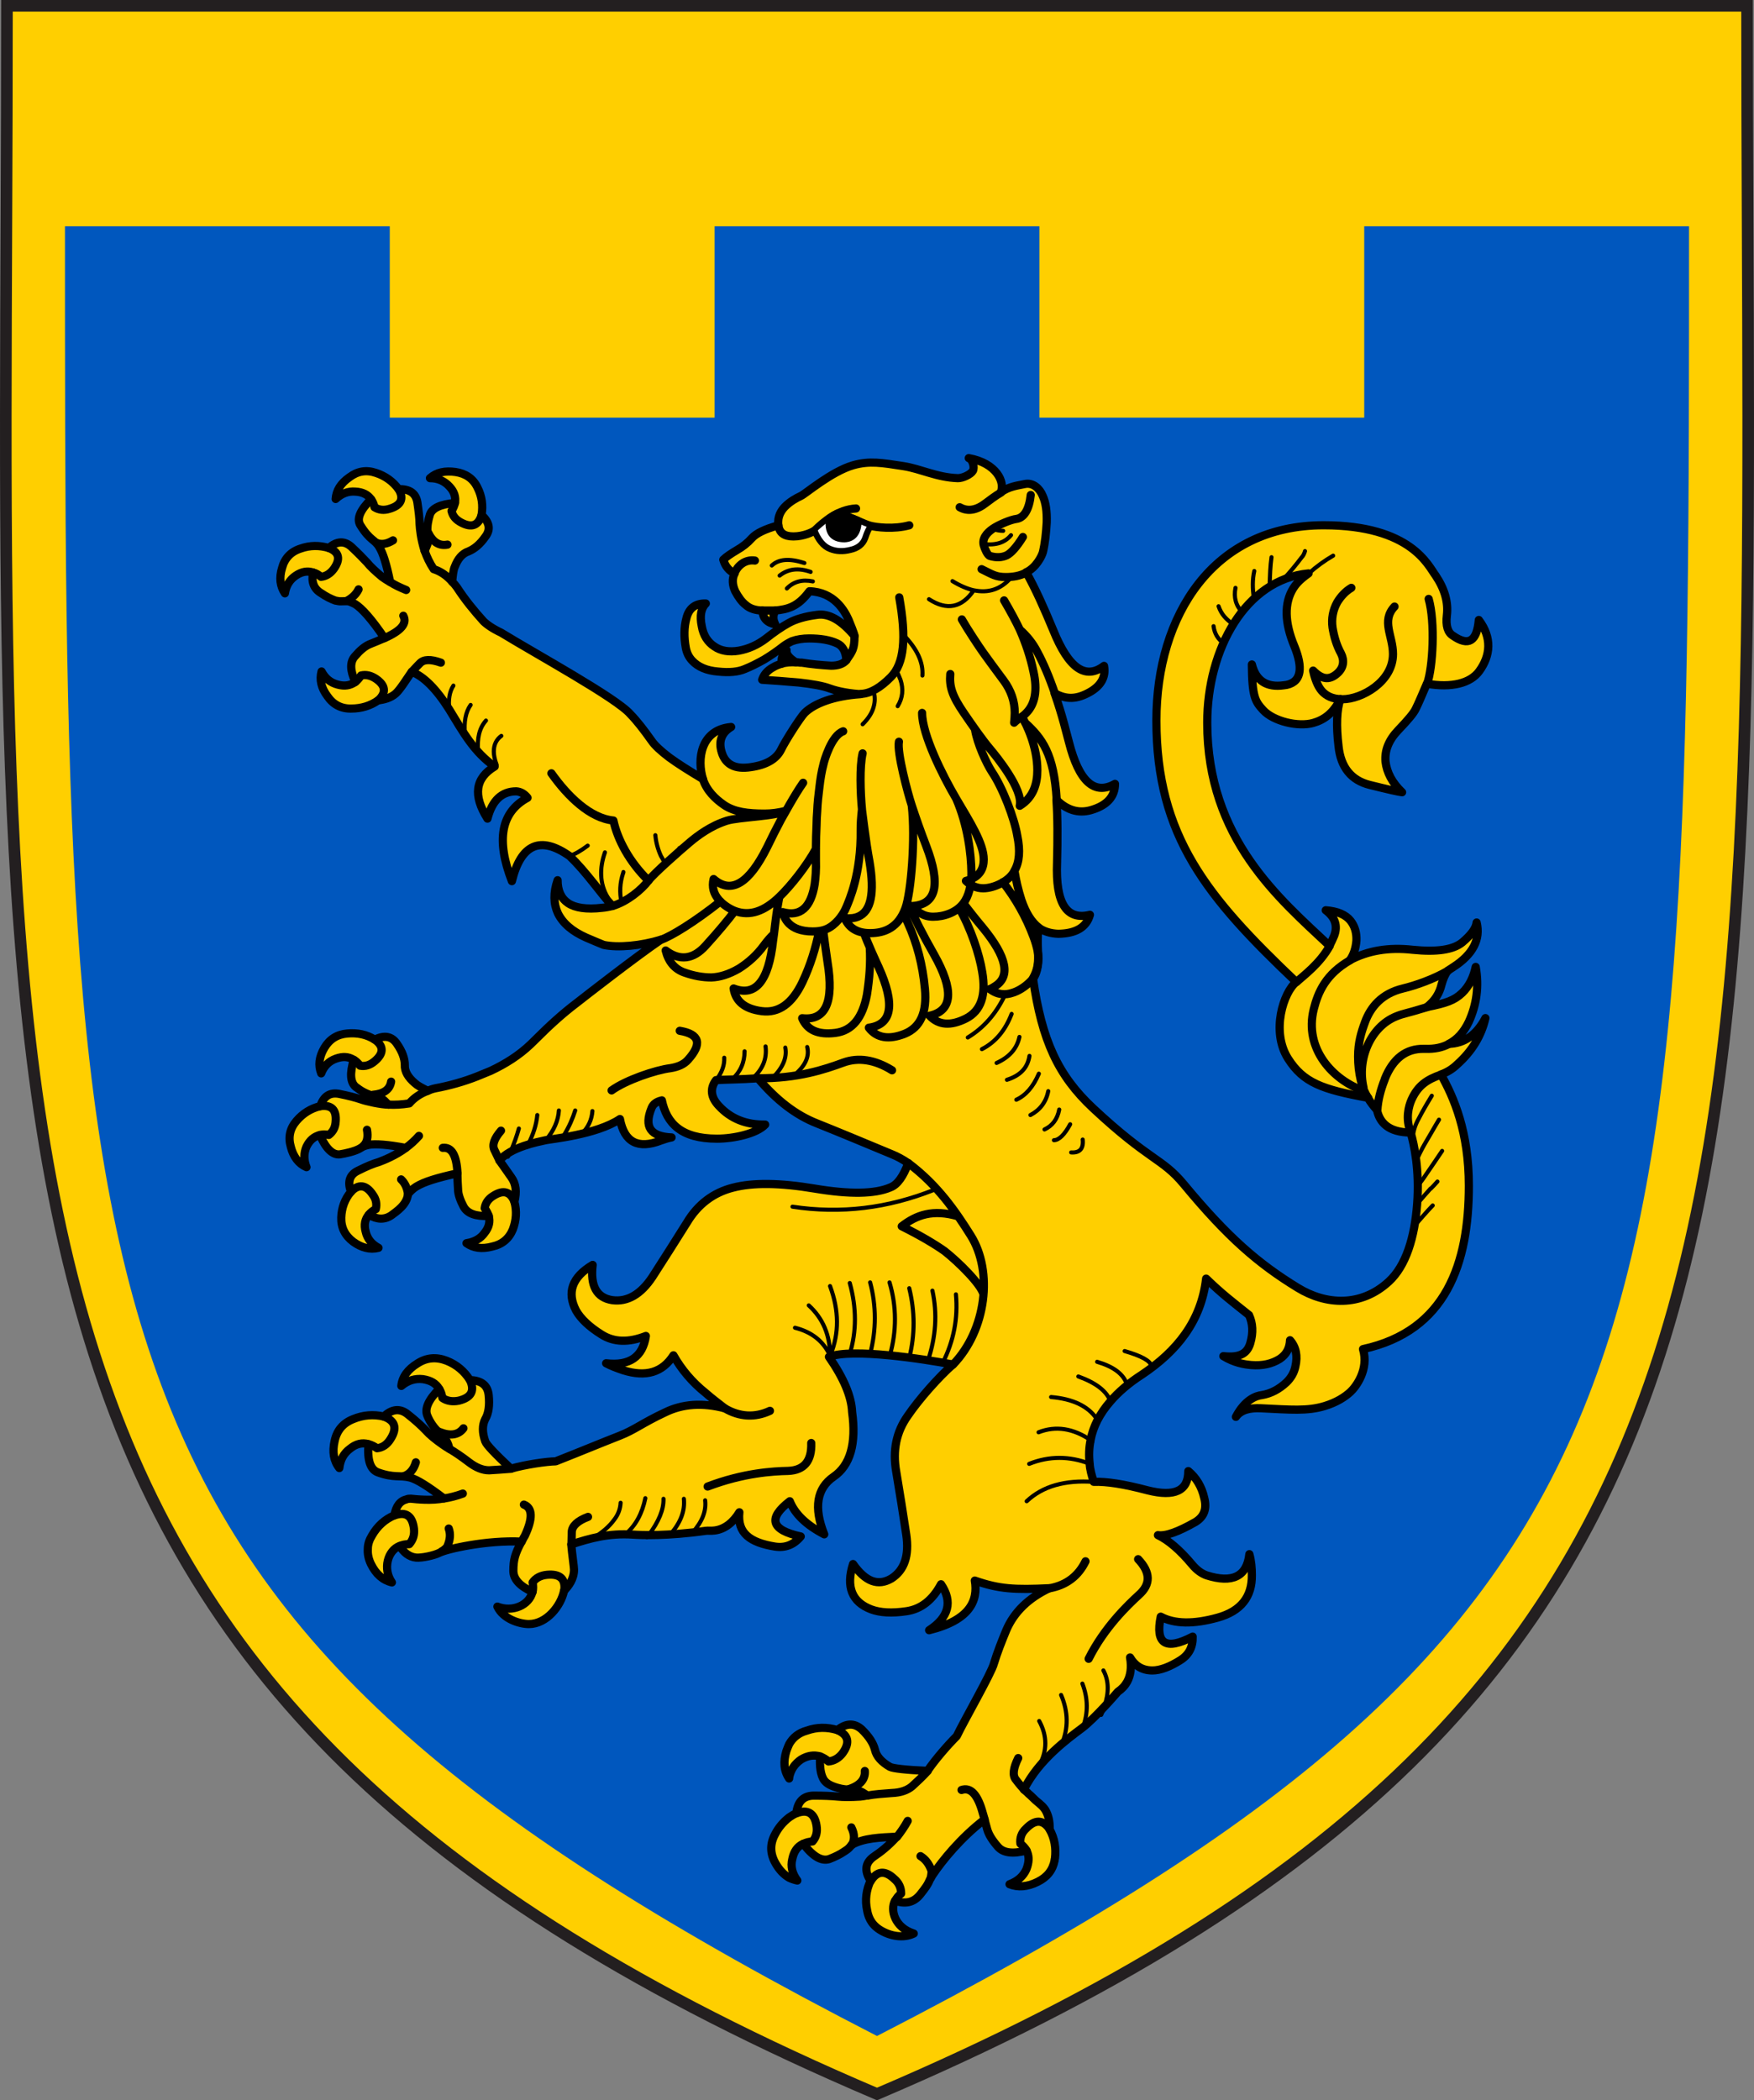
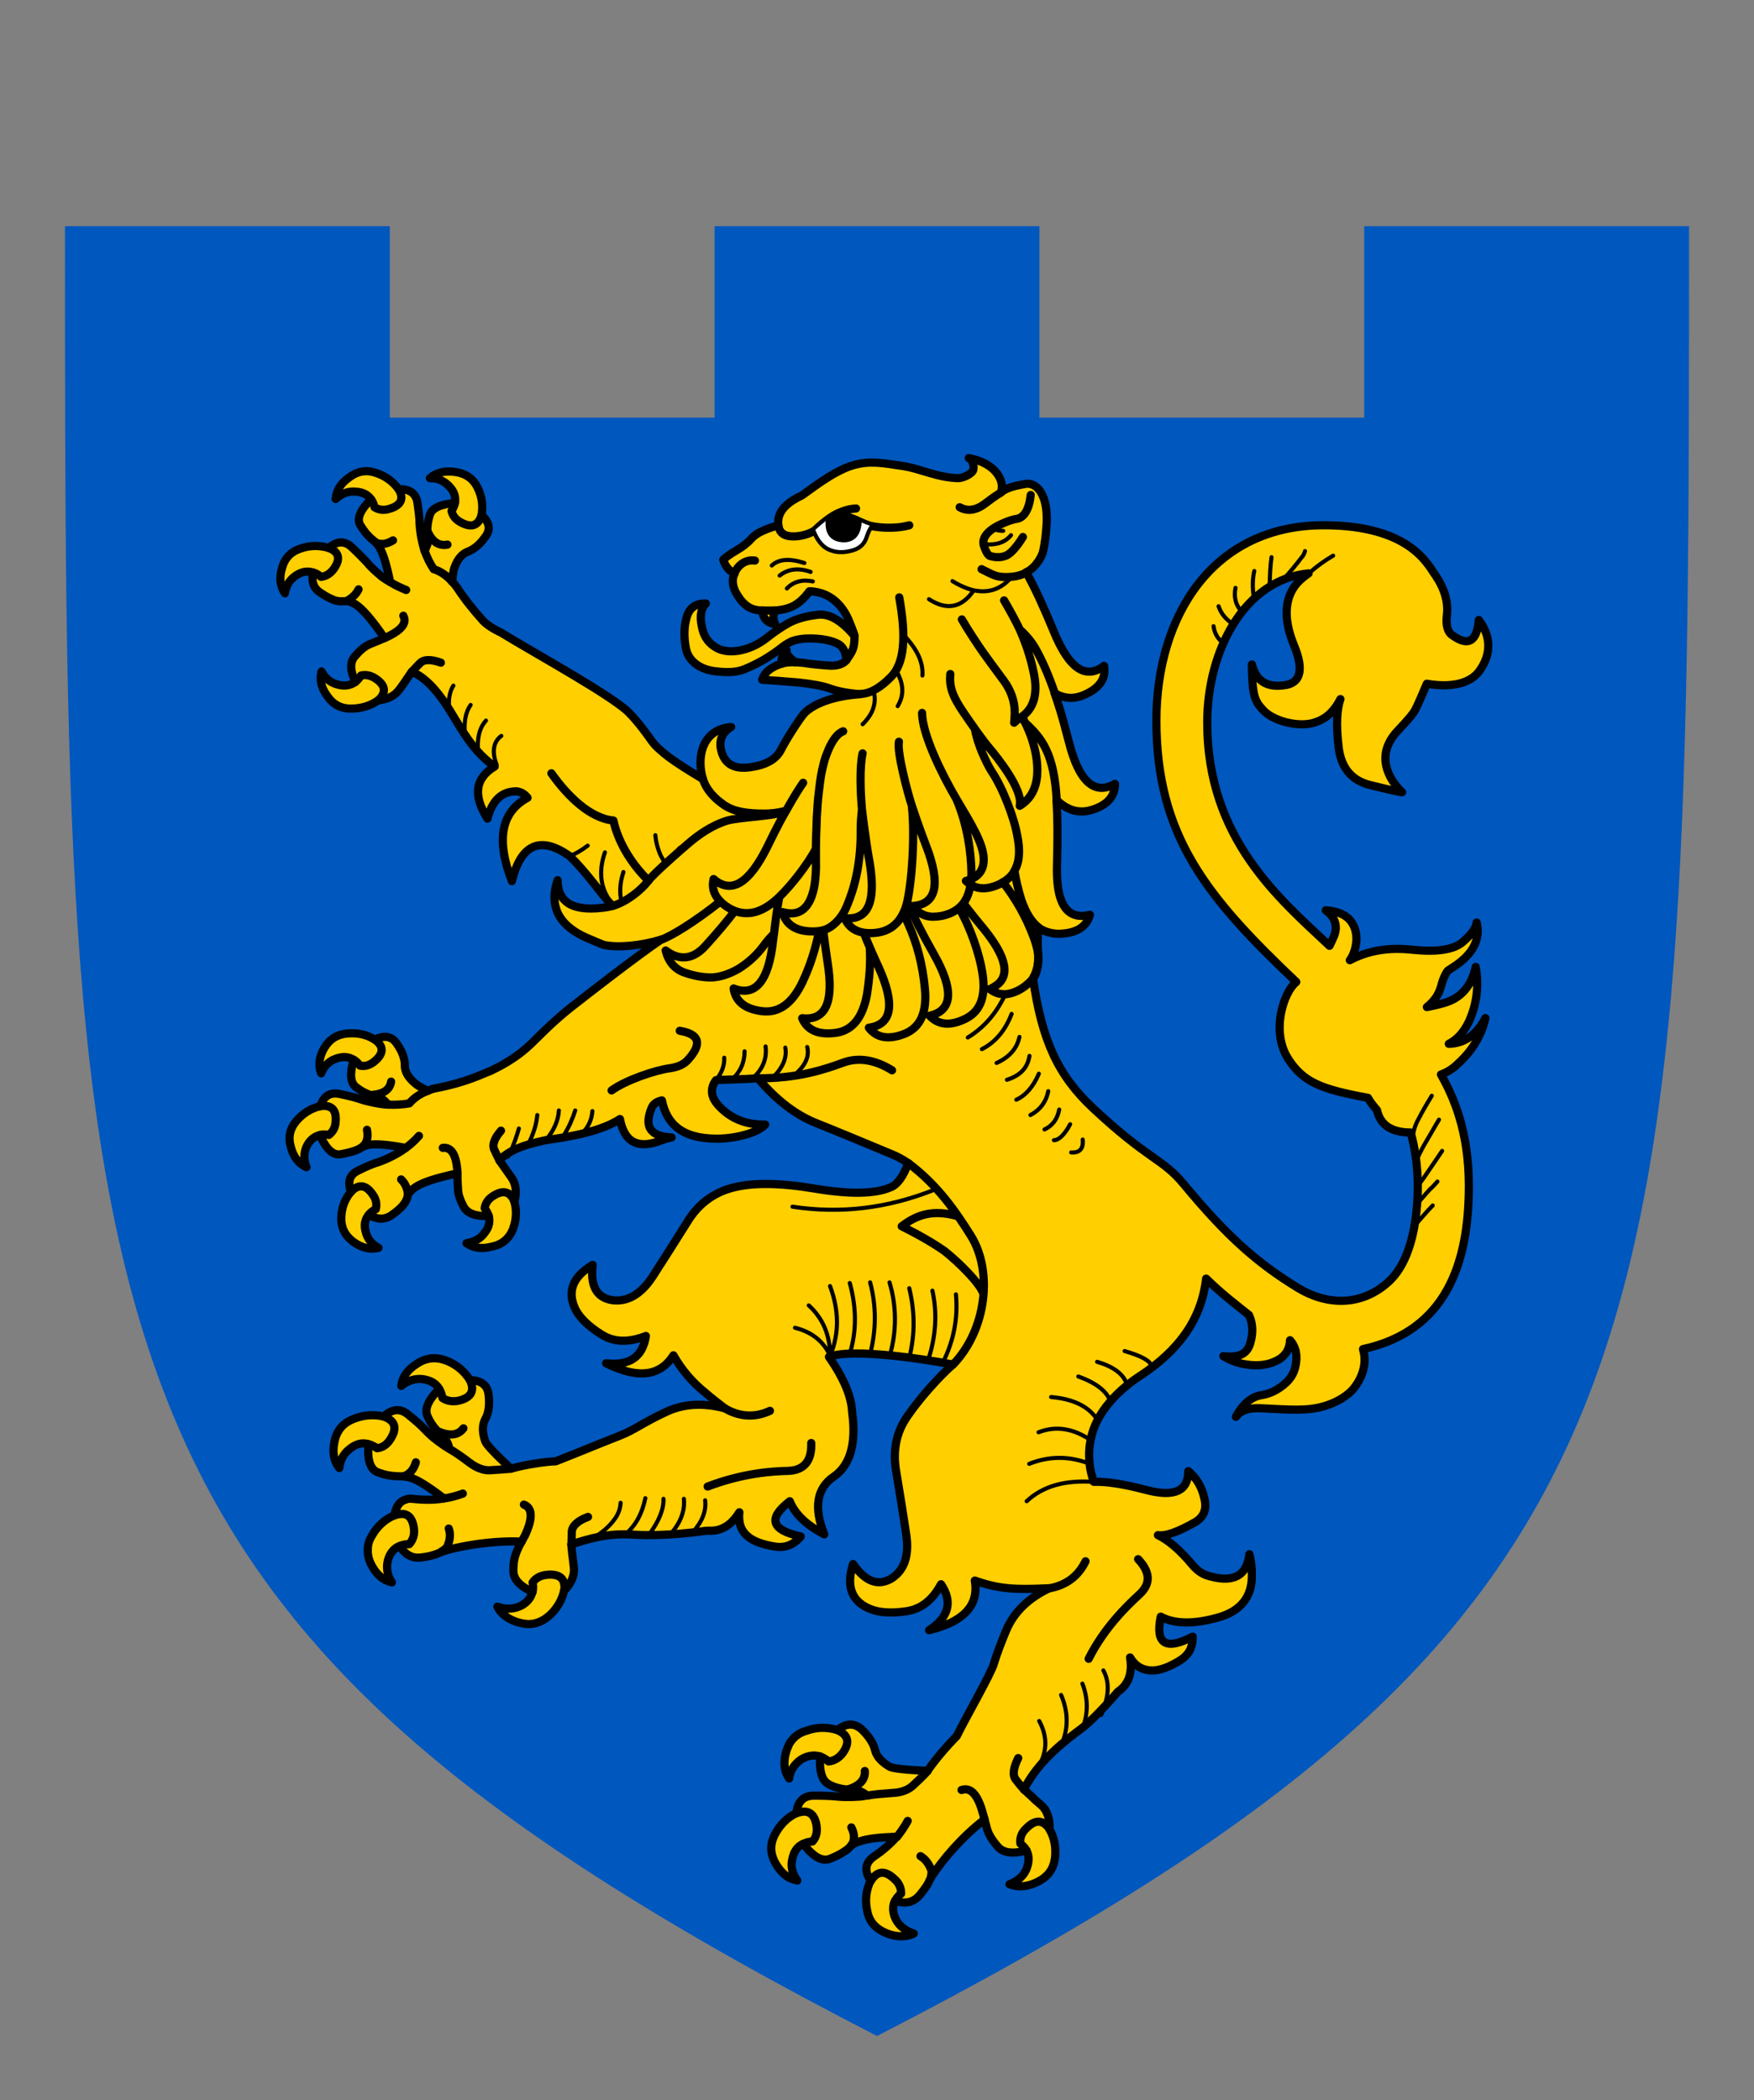
<svg xmlns="http://www.w3.org/2000/svg" id="Layer_1" version="1.1" viewBox="0 0 604.8 724.17">
  <rect x="0" y="0" width="604.8" height="724.17" fill="#808080" stroke="none" />
  <defs>
    <style>
      .st0 {
        stroke-width: 2.82px;
      }

      .st0, .st1 {
        fill: none;
        stroke: #000;
        stroke-linecap: round;
        stroke-linejoin: round;
      }

      .st2 {
        stroke: #231f20;
        stroke-miterlimit: 10;
        stroke-width: 4px;
      }

      .st2, .st3 {
        fill: #ffcf00;
      }

      .st4 {
        fill: #fff;
      }

      .st5 {
        fill: #0057be;
      }

      .st1 {
        stroke-width: 1.41px;
      }
    </style>
  </defs>
-   <path class="st2" d="M2.4,2h600c0,404,24,582-300,720C-21.6,584,2.4,406,2.4,2Z" />
  <path class="st5" d="M22.4,78h112v66h112v-66h112v66h112v-66h112c0,390,0,480-280,624C22.4,558,22.4,468,22.4,78Z" />
  <path class="st3" d="M334.14,157.99c1.27.51,1.99,3.2,1.32,4.36-.72,1.24-3.55,2.56-5.2,2.51-7.27-.24-12.78-3.22-18.75-4.14-7.4-1.14-11.68-1.92-17.34-.3-7.48,2.15-16.42,9.85-18,10.57-1.58.72-3.89,2.01-5.61,3.81-1.19,1.27-2.57,3.3-2.16,6.34-4.64,1.27-7.66,2.75-9.18,4.44-1.4,1.58-3.13,2.96-5.18,4.12-1.94,1.16-3.56,2.22-4.64,3.28.65,2.22,1.94,3.81,3.89,4.75-.92,1.82-.76,4.02.22,6.13,1.08,2.01,2.27,3.7,3.67,4.76,1.3,1.16,3.18,1.83,5.72,1.9.11,2.64,1.62,4.23,4.43,4.75-.86-1.59-.86-3.17,0-4.75,4.11-.48,7.63-1.06,11.77-6.66,8.51.27,12.1,6.66,13.5,9.83.43,1.06,2.05,4.94,2.05,5.6-4.53-5.39-8.85-7.93-12.95-7.29-4.1.53-7.34,1.48-9.82,2.85-2.48,1.37-5.07,3.17-7.88,5.39-2.81,2.11-5.83,3.49-9.28,4.12-3.35.53-6.15.11-8.42-1.48-2.27-1.48-3.78-3.81-4.32-6.98-.76-3.59-.22-6.24,1.4-7.82-3.56-.11-5.83,1.58-6.69,5.07-.86,3.17-.86,6.55-.22,10.15.32,1.8,1.08,3.28,2.16,4.44,2.05,2.22,5.07,3.49,8.96,3.8,3.89.42,6.91.11,9.18-.85,2.16-.85,4.43-2.01,6.69-3.28,2.26-1.37,4.43-2.85,6.58-4.54.97-.74,1.94-1.27,3.02-1.8,1.73-.63,3.78-.95,5.94-.95,3.89,0,7.12.53,9.61,1.69,1.94.85,3.02,2.75,3.24,5.81-1.08,1.27-2.81,1.9-5.29,1.9-3.46-.21-6.91-.53-10.15-1.06h-.65c-.43-.11-.86-.11-1.3-.11-2.38-1.48-3.45-2.85-3.24-4.23-1.51,1.69-2.05,3.28-1.51,4.65-1.08.32-2.27.74-3.24,1.37-1.94,1.06-3.13,2.54-3.67,4.23,3.56.21,7.77.53,12.63.95,4.75.53,8.31,1.16,10.58,2.01,1.19.42,4.59,1.6,10.69,2.01-9.1.6-15.87,3.17-19.22,6.44-1.46,1.48-6.69,9.62-8.21,12.79-1.62,3.17-5.07,5.18-10.36,5.92h0c-5.4.85-8.74-.85-10.04-5.07-1.19-3.8-.11-6.76,3.24-8.77-10.61.95-11.8,11.26-9.71,17.97-4.75-2.85-8.64-5.28-11.66-7.5-2.92-2.22-4.97-4.12-6.05-5.71-2.7-3.81-5.07-6.87-7.34-9.19-4.75-5.54-32.54-20.73-44.58-28.11-2.92-1.38-4.86-2.75-6.05-3.91-3.24-3.59-6.37-7.4-9.18-11.73-.54-.74-1.08-1.37-1.62-1.9.22-2.43.43-4.12.86-5.07,1.08-2.86,2.59-4.65,4.75-5.39,2.05-.85,3.99-2.43,5.83-5.07,1.94-2.54,1.4-4.97-1.3-7.5.54-3.28.11-6.45-1.4-9.41-1.51-3.17-4.1-4.86-7.56-5.39-3.67-.53-6.59.11-8.85,2.11,2.81,0,5.07,1.06,6.69,2.85,1.73,1.8,2.27,3.7,1.94,5.71-4.97.42-7.88,1.8-8.64,4.02-.65,2.11-.97,3.91-.86,5.81.35,2.6.84,2.95-.97,6.66-1.3-4.08-1.62-7.5-1.73-9.3,0-1.9-.32-4.33-.76-7.4-.54-3.17-2.7-4.65-6.48-4.54-1.94-2.64-4.53-4.54-7.77-5.6-3.35-1.16-6.37-.63-9.18,1.48-3.02,2.11-4.53,4.54-4.75,7.5,2.05-1.9,4.32-2.75,6.8-2.54,2.48.11,4.32,1.06,5.4,2.64-3.67,3.7-4.97,6.55-3.78,8.77,3.47,5.69,5.08,4.93,6.69,7.82,1.19,1.9,2.48,5.92,3.67,11.94-.97-.53-1.94-1.16-2.81-1.8-2.27-1.9-3.99-3.49-5.18-4.97-1.29-1.38-3.02-3.17-5.4-5.39-2.37-2.11-4.97-2.01-7.77.42-3.24-.95-6.48-.95-9.72.21-3.35,1.06-5.51,3.38-6.37,6.66-1.08,3.49-.65,6.34.97,8.77.43-2.75,1.73-4.76,3.78-6.13,2.05-1.37,3.99-1.69,5.94-1.06-.65,3.17.22,5.6,2.7,7.08,1.84,1.27,3.56,2.11,5.07,2.64h.11c.43.11.76.11,1.19.21,1.3,0,2.05,0,2.48-.11.65,0,1.62.42,2.91,1.06,2.27,1.37,5.72,5.18,10.15,11.73-1.73.74-3.45,1.48-5.07,2.11-1.73.74-3.35,2.11-5.07,4.12-1.84,2.01-1.73,4.97.11,8.88-1.73,1.27-3.67,1.58-6.05.95-2.48-.64-4.32-2.11-5.61-4.54-.75,2.85-.11,5.71,2.05,8.56,1.94,2.85,4.75,4.33,8.21,4.23,3.45,0,6.59-.95,9.28-2.85,1.94-.18,4.33-.81,6.05-2.35,1.56-1.4,3.86-5.16,5.5-7.48,4.1,1.59,8.42,5.81,12.95,13,4.84,7.93,8.48,14.62,15.65,19.66-6.69,4.02-7.56,9.94-2.48,17.97,1.62-6.34,4.97-9.41,9.93-9.41,1.51.11,2.81.85,3.89,2.22-9.18,4.97-10.9,14.58-5.4,28.75,3.13-12.79,9.82-15.75,19.86-8.67,5.68,5.31,11.09,13.34,14.79,17.22-1.19.32-2.38.53-3.56.64-5.4.63-9.28,0-11.66-1.58-2.48-1.69-3.67-4.33-3.67-7.93-1.51,4.33-1.4,8.14.11,11.41,1.73,3.49,4.97,6.24,9.72,8.35,2.48,1.06,4.43,1.9,6.05,2.54,4.97,1.06,12.91.3,19.76-1.8-8.68,5.93-25.8,19.24-29.15,21.88-4.75,3.59-9.28,7.71-13.82,12.26-.65.63-1.3,1.27-1.94,1.9-3.99,3.81-8.64,6.76-13.82,9.19-1.51.63-3.13,1.27-4.64,1.9-4.53,1.8-9.39,3.17-14.47,4.12-.97.21-1.84.53-2.59.85-2.16-1.06-3.67-1.9-4.43-2.64-2.37-2.01-3.56-4.12-3.46-6.23,0-2.22-.86-4.65-2.7-7.29-1.73-2.64-4.32-3.17-7.67-1.48-2.81-1.8-6.05-2.43-9.5-2.11-3.46.32-6.05,1.9-7.88,4.97-1.84,3.17-2.16,6.02-1.08,8.77.97-2.54,2.7-4.23,5.07-5.07,2.38-.85,4.32-.74,6.15.42-1.4,4.65-1.19,7.71.65,9.3,1.73,1.27,3.41,2.55,7.4,3.45,2.45.56,3.15,2.26,3.94,2.68-2.67,0-7.77-1.16-9.5-1.79-1.84-.64-4.32-1.27-7.45-1.9-3.24-.63-5.4.74-6.59,4.23-3.24.74-6.05,2.54-8.2,5.07-2.27,2.64-2.92,5.6-1.94,8.98.86,3.38,2.7,5.81,5.4,6.98-.97-2.43-.97-4.86,0-7.08,1.08-2.22,2.59-3.49,4.64-4.01,2.05,4.75,4.43,6.98,6.91,6.66,1.94-.32,4.81-.94,6.6-1.88.89-.47,1.25-.97,3.34-1.39,2.09-.43,6.59-.11,12.74,1.06-3.51,2.61-7.56,4.23-9.28,4.86-1.84.53-4.21,1.48-7.13,2.96-2.91,1.37-3.78,3.8-2.48,7.29-2.16,2.54-3.24,5.6-3.35,8.88-.11,3.49,1.3,6.23,4.1,8.35,2.92,2.11,5.83,2.85,8.74,2.11-2.38-1.27-3.89-3.17-4.43-5.6-.65-2.33-.22-4.33,1.08-5.81,2.81,1.69,5.4,1.8,7.77.21,1.84-1.37,5.34-3.67,5.72-7.19.34-.71,1.75-2.04,2.89-2.73,2.83-1.71,7.08-2.99,14.17-4.57,0,1.8.11,3.7.22,5.39,0,1.8.76,3.91,1.94,6.13,1.3,2.32,4.1,3.38,8.64,3.17.54,2.01.11,3.91-1.4,5.81-1.4,2.01-3.56,3.17-6.26,3.59,2.37,1.69,5.29,2.11,8.85,1.16,3.46-.74,5.83-2.75,7.13-5.92,1.19-3.17,1.4-6.34.54-9.51.86-3.49.54-6.23-1.08-8.46-1.51-2.11-3.67-5.28-4.1-5.81,4.07-4.65,13.14-6.34,15.98-6.98,1.69-.38,17.57-1.9,25.59-7.29,1.51,8.03,6.26,10.46,14.14,7.4,1.19-.42,2.48-.85,3.67-1.06-7.23-.32-9.61-3.59-6.91-10.14.54-1.37,1.73-2.22,3.56-2.64,1.64,7.9,6.63,13.21,18.98,13.21,5.94,0,13.77-1.78,16.64-4.86-6.59.11-11.88-2.01-15.98-6.45-2.81-2.96-3.13-6.02-.97-8.88,3.06-.21,8.54-.21,14.46-.63,6.45,7.63,13.07,12.68,20.3,15.53,7.13,2.85,15.76,6.44,25.91,10.67,1.84.74,3.78,1.8,5.61,3.06-1.73,4.54-3.67,7.4-6.15,8.35-5.4,2.33-14.14,2.43-26.13.42-11.98-2.01-21.37-2.11-28.18-.32-6.69,1.69-12.09,5.71-15.87,12.05-3.89,6.23-7.88,12.47-11.87,18.7-3.99,6.03-8.64,8.77-13.93,8.03-5.29-.85-7.56-4.86-6.69-12.15-7.12,4.23-8.96,9.51-5.72,15.74,1.62,2.86,4.53,5.6,8.74,8.24,4.32,2.75,9.39,2.85,15.33.53-1.08,7.19-5.61,10.36-13.71,9.41,1.73.95,3.78,1.69,5.94,2.43,7.77,2.43,13.5.74,17.27-5.18,2.81,4.97,6.48,9.3,11.12,13,2.16,1.9,4.43,3.59,6.59,5.28-7.66-2.01-14.57-1.58-20.73,1.48-7.66,3.58-10.36,5.96-15.53,7.98-7.35,2.88-12.17,4.93-22.04,8.82-3.08.04-10.66,1.14-15.44,2.54-5.51-5.18-8.42-8.24-8.85-9.41-1.08-3.06-1.08-5.6,0-7.71,1.19-2.01,1.51-4.76,1.19-8.14-.32-3.49-2.48-5.18-6.48-5.29-1.94-3.06-4.53-5.28-7.99-6.66-3.56-1.37-6.91-1.16-10.15.95-3.24,2.01-5.18,4.54-5.51,7.72,2.27-1.9,4.75-2.64,7.45-2.33,2.7.42,4.53,1.48,5.61,3.38-3.78,3.8-5.07,6.87-4.1,9.19.86,2.11,2.25,4.35,4.72,6.46,1.44,1.23,2.65,3.16,2.83,4.96-.76-.42-1.4-.84-2.16-1.37-2.59-1.8-4.64-3.49-5.94-4.97-1.4-1.48-3.46-3.38-6.15-5.5-2.7-2.22-5.51-1.9-8.31.74-3.56-.84-7.12-.53-10.47.85-3.56,1.37-5.72,3.91-6.48,7.61-.86,3.7-.32,6.87,1.62,9.3.32-2.86,1.51-5.07,3.67-6.66,2.05-1.69,4.21-2.22,6.37-1.58-.43,5.5.65,8.77,3.24,9.72,5.61,2.04,7.45.88,11.12,1.8,2.38.64,6.26,3.07,11.66,7.19-4.05.84-9.5.32-11.34.1-.54,0-1.08,0-1.51.21-2.27.53-3.67,2.33-4.21,5.5-3.24,1.37-5.83,3.7-7.67,6.87-.97,1.58-1.51,3.06-1.51,4.76-.11,1.69.22,3.38,1.08,5.18,1.73,3.49,4.1,5.6,7.23,6.34-3.26-4.69-1.44-11.04,2.7-12.58,1.32,2.25,3.25,3.81,5.66,4.03,1.92.17,6.18-.72,8.04-1.67,2.52-1.29,16.29-4.45,28.29-3.84-2.22,4.14-2.81,6.21-2.81,10.04,0,2.85,2.16,5.28,6.58,7.29-1.1,4.62-6.9,7.11-12.09,5.07,2.03,4.33,7.73,6.02,10.86,6.02,6.1,0,11.07-6.26,12.13-11.51,1.55-1.55,3.43-4.01,3.43-7.24,0-.92-.63-5.03-.95-8.71,6.48-2.11,12.85-3.94,21.27-3.38,2.91.19,11.81.56,25.11-1.31.93-.13,1.59.08,3.07-.11,3.55-.45,6.44-2.86,8.52-6.29-.78,7.19,3.67,10.46,12.31,11.84,3.56.53,6.48-.64,8.85-3.49-10.26-2.22-11.44-6.23-3.78-12.15,1.73,4.33,5.61,8.14,11.88,11.41-3.67-9.19-2.59-15.85,3.24-19.87,5.72-3.91,7.88-11.41,6.37-22.3-.22-5.39-2.92-11.73-7.99-19.02,8.06-3.06,32.41.7,42.75,2.64-4.86,4.26-11.66,11.94-15.55,17.65-3.99,5.6-5.29,12.05-3.99,19.34,1.19,7.19,2.38,14.48,3.45,21.66,1.08,7.29-.65,12.26-5.07,15.11-4.64,2.75-8.96,1.17-13.28-4.97-2.48,7.82-.43,13.1,6.26,15.64,3.13,1.16,7.12,1.38,12.2.63,4.97-.74,8.96-3.81,11.87-9.3,4.1,6.02,2.7,11.42-4.1,15.85,14.05-3.47,16.95-10.15,15.76-17.12,8.43,2.95,13.7,3.21,25.69,2.64-7.13,3.38-12.09,8.14-14.79,14.37-1.62,3.91-3.13,7.71-4.32,11.62-.75,3.11-10.49,20.09-12.8,25-3.27,3.28-7.5,8.18-10.09,11.99-7.56-.32-11.87-.85-12.95-1.38-2.92-1.69-4.64-3.59-5.18-5.92-.54-2.22-2.05-4.55-4.53-6.98-2.59-2.33-5.4-2.22-8.42.21-3.56-1.06-7.02-1.06-10.58.21-2.7.74-4.75,2.33-6.05,4.65-.32.74-.65,1.48-.97,2.43-1.08,3.59-.86,6.76.97,9.41v-.32c.54-2.75,1.94-4.75,4.1-6.23,2.27-1.37,4.43-1.69,6.59-1.06-.13,1.84-.19,5.27,1.01,7.6.74,1.43,2.15,2.41,4.97,3.22,3.46,1,5.8.4,7.75,1.17,1.39.55,1.83,1.19,2.68,1.43-.86.21-1.73.32-2.59.42-3.24.21-5.83.21-7.88,0-2.05-.21-4.75-.32-8.31-.32-3.46.1-5.4,2.11-5.83,6.02-.86.42-1.73.95-2.48,1.48-2.05,1.58-3.67,3.49-4.86,5.81-1.83,3.38-1.73,6.66.11,9.94,1.3,2.32,2.91,4.01,4.75,5.07.86.42,1.84.74,2.81.95-1.73-2.32-2.38-4.86-1.73-7.4.54-2.64,1.73-4.33,3.78-5.28,3.35,4.44,6.37,6.13,8.96,5.28,1.94-.74,3.67-1.58,5.07-2.54.63-.44,1.62-.89,2.59-2.32,4.25-2.43,9.97-2.57,15.65-2.86-3.07,3.39-5.84,5.45-7.69,6.69-3.93,2.63-3.1,5.78-1.38,8.53-1.51,3.17-1.94,6.66-1.19,10.15.32,1.8,1.08,4.66,4.43,6.76,3.51,2.21,8.11,3,11.66,1.27-6.59-2.06-8.17-8.06-6.48-11.31,3.57,1.22,6.45.68,8.74-2.19,3.82-4.79,2.26-3.75,4.34-6.84,3.17-4.7,9.52-12.63,17.79-18.97.32,1.16.65,2.32.97,3.49.54,1.8,1.73,3.7,3.67,5.92,1.84,2.11,5.18,2.54,9.82,1.27.86,1.59.97,3.38.32,5.5-.11.32-.22.63-.32.95-1.08,2.43-3.02,4.12-5.83,5.18,2.92,1.16,6.15.95,9.72-.84,3.24-1.59,5.18-4.02,5.83-7.4,0-.21,0-.42.11-.63.43-3.59-.11-6.98-1.84-10.04.11-2.75-.43-4.97-1.51-6.76-.43-.63-.97-1.27-1.62-1.8-.65-.63-1.3-1.06-1.73-1.48-1.19-1.16-1.94-1.9-2.38-2.22-.54-.63-1.19-1.06-1.62-1.48,5.15-10.33,15.32-17.65,19.97-21.14s12.42-12.57,12.42-12.57c1.4-.95,2.48-2.11,3.24-3.49,1.08-2.01,1.61-4.78.97-8.35,1.53,2.61,3.88,4.47,7.68,4.49,2.82.01,6.16-1.35,9.48-3.43,3.13-1.9,4.54-4.65,4.43-8.24-9.29,4.86-12.96,2.54-11.01-6.87,4.75,2.54,11.34,2.64,19.65.32,7.99-2.22,11.88-7.19,11.77-14.69,0-2.43-.22-4.86-.86-7.19-.86,7.71-5.83,10.15-14.79,7.29-1.73-.63-3.35-1.8-4.86-3.59-4.32-5.18-8.31-8.56-11.87-10.25,2.7.42,7.02-1.16,12.96-4.55,2.91-1.8,3.99-4.44,3.02-8.24-.86-3.91-2.81-7.08-5.51-9.3,0,6.76-4.64,8.98-13.93,6.66-8.42-2.22-14.17-3.09-18.67-2.96-.66-2.02-1.3-4.23-1.41-6.24-.32-2.85-.22-5.5.32-8.14.86-4.65,3.13-9.09,6.8-13.32,2.7-3.17,6.37-6.34,10.8-9.19,12.2-8.14,20.56-18.54,22.24-33.18,5.69,5.49,8.98,7.92,14.79,12.58,1.3,2.85,1.51,6.02.43,9.72-.97,3.17-3.12,5.13-9.28,4.44,3.79,2.32,7.23,2.86,9.61,3.07,3.89.32,7.12-.42,9.82-2.11,2.27-1.48,3.46-3.7,3.56-6.45,2.05,2.33,2.7,5.39,1.84,9.09-.43,2.11-1.51,3.91-3.02,5.39-2.59,2.43-5.4,3.91-8.53,4.44-1.94.21-5.83,1.53-8.96,7.5,1.71-2.4,4.76-3.14,8.64-2.96,10.23.48,15.93,1.05,21.9-.75,4.24-1.28,7.06-3.16,8.91-4.85,1.92-1.75,6.49-7.77,4.38-14.8,28.79-6.26,36.5-29.73,36.5-56.32,0-18.6-5.17-30.46-9.62-38.36,2.05-.74,3.99-1.9,5.61-3.49,5.07-4.54,8.31-9.83,9.72-15.96-3.03,5.81-7.34,8.77-12.63,8.88,2.91-1.48,5.18-4.01,6.91-7.61,2.7-5.92,3.56-12.26,2.37-18.92-.71,3.4-2.21,6.63-4.67,8.98-2.7,2.57-5.51,3.55-12.17,4.87,2.79-2.25,4.32-4.65,5.08-7.82.54-1.9,1.18-3.49,2.16-4.75.65-.42,1.29-.85,1.94-1.27,6.69-4.33,9.39-9.51,7.98-15.32-.21,2.01-1.94,4.33-4.96,6.87-3.13,2.54-8.75,3.38-17.06,2.54-8.42-.95-15.54.32-21.7,3.59,1.3-1.8,2.05-4.12,2.27-6.76.11-2.64-.54-4.97-2.05-6.87-1.62-2.01-4.43-3.28-8.53-3.59,3.24,2.43,4.21,5.39,2.92,8.77-.54,1.27-1.08,2.43-1.62,3.49-17.18-16.18-42.16-36.87-42.16-76.94,0-25.33,13.14-49.35,34.93-51.47-3.44,2.43-4.54,4.02-5.29,5.18-3.13,5.07-3.02,11.73.43,19.98,1.51,3.7,2.05,6.66,1.73,8.77-.22,1.48-.86,2.64-1.84,3.38-.97.74-2.16,1.16-3.56,1.27-5.94.85-9.61-1.59-11.01-7.19.07,11.24,1.19,12.8,3.89,15.75,3.5,3.82,12.05,5.92,17.29,4.41,3.7-1.06,6.8-3.24,9.36-8.22-1.29,3.59-1.51,9.09-.65,16.28.75,7.29,4.43,11.73,10.69,13.31,6.37,1.59,10.15,2.43,11.22,2.54-3.45-3.28-5.29-6.87-5.72-10.57-.32-3.81,1.08-7.4,4.43-10.89,3.34-3.49,5.4-5.92,6.04-7.4.75-1.48,1.93-4.21,3.78-8.56,8.52,1.48,15.01-.13,18.08-4.35,3.9-5.36,4.45-11.52-.16-17.63-.65,7.4-3.56,9.19-8.96,5.39-1.73-1.06-2.48-3.38-2.05-6.98.54-4.54-.76-9.09-3.89-13.74-2.48-3.24-8.32-17.33-38.6-17.33-38.05,0-57.67,31.07-57.67,67.32,0,39.93,17.51,60.99,48.23,90.15-4.42,3.55-8.77,17.04-2.85,26.39,5.32,8.39,11.82,10.65,27.56,13.56.76,1.37,1.84,2.75,3.13,4.23.88,4.17,3.87,7.72,11.6,7.73,1.23,4.18,3.11,13.05,2.24,24.66-.86,11.49-3.84,21.28-9.77,26.73-9.66,8.88-21.74,8.06-31.38,2.16-13.61-8.33-24.06-17.29-39.34-35.75-7.5-9.06-11.85-8.04-31.29-26.21-12.03-11.25-17.61-23.27-20.69-44.78,3.24-5.79.87-9.13,1.94-17.44,1.94,1.37,4.21,2.01,6.8,2.11,6.04-.11,9.71-2.22,10.9-6.55-8.1,2.01-11.88-4.01-11.34-17.97.22-8.35.22-15.54-.21-21.67,3.56,3.49,7.45,4.75,11.77,3.59,5.61-1.58,8.42-4.65,8.42-9.09-7.13,4.02-12.42-.85-15.87-14.37-.86-3.06-2.27-9.3-4.97-16.91,4.11,2.32,7.73,2.11,12.08-.33,3.8-2.13,5.7-5.15,4.98-9.07-6.37,4.86-12.2.85-17.49-12.26-3.24-7.82-6.13-14.28-9.35-20.03,3.4-1.54,5.46-5.65,5.79-7.03.75-3.28,1.08-6.55,1.29-10.15.11-3.8-.32-6.87-1.4-9.19-.97-2.43-3.3-4.67-6.18-4.04-2.34.51-5.39.78-8.29,2.88,1.62-3.51-1.44-10.11-11.01-11.82l.09.04h0Z" />
  <path class="st0" d="M334.14,157.99c1.27.51,1.99,3.2,1.32,4.36-.72,1.24-3.55,2.56-5.2,2.51-7.27-.24-12.78-3.22-18.75-4.14-7.4-1.14-11.68-1.92-17.34-.3-7.48,2.15-16.42,9.85-18,10.57-1.58.72-3.89,2.01-5.61,3.81-1.19,1.27-2.57,3.3-2.16,6.34-4.64,1.27-7.66,2.75-9.18,4.44-1.4,1.58-3.13,2.96-5.18,4.12-1.94,1.16-3.56,2.22-4.64,3.28.65,2.22,1.94,3.81,3.89,4.75-.92,1.82-.76,4.02.22,6.13,1.08,2.01,2.27,3.7,3.67,4.76,1.3,1.16,3.18,1.83,5.72,1.9.11,2.64,1.62,4.23,4.43,4.75-.86-1.59-.86-3.17,0-4.75,4.11-.48,7.63-1.06,11.77-6.66,8.51.27,12.1,6.66,13.5,9.83.43,1.06,2.05,4.94,2.05,5.6-4.53-5.39-8.85-7.93-12.95-7.29-4.1.53-7.34,1.48-9.82,2.85-2.48,1.37-5.07,3.17-7.88,5.39-2.81,2.11-5.83,3.49-9.28,4.12-3.35.53-6.15.11-8.42-1.48-2.27-1.48-3.78-3.81-4.32-6.97-.76-3.59-.22-6.24,1.4-7.82-3.56-.11-5.83,1.58-6.69,5.07-.86,3.17-.86,6.55-.22,10.15.32,1.8,1.08,3.28,2.16,4.44,2.05,2.22,5.07,3.49,8.96,3.8,3.89.42,6.91.11,9.18-.85,2.16-.85,4.43-2.01,6.69-3.28,2.26-1.37,4.43-2.85,6.58-4.54.97-.74,1.94-1.27,3.02-1.8,1.73-.63,3.78-.95,5.94-.95,3.89,0,7.12.53,9.61,1.69,1.94.85,3.02,2.75,3.24,5.81-1.08,1.27-2.81,1.9-5.29,1.9-3.46-.21-6.91-.53-10.15-1.06h-.65c-.43-.11-.86-.11-1.3-.11-2.38-1.48-3.45-2.85-3.24-4.23-1.51,1.69-2.05,3.28-1.51,4.65-1.08.32-2.27.74-3.24,1.37-1.94,1.06-3.13,2.54-3.67,4.23,3.56.21,7.77.53,12.63.95,4.75.53,8.31,1.16,10.58,2.01,1.19.42,4.59,1.6,10.69,2.01-9.1.6-15.87,3.17-19.22,6.44-1.46,1.48-6.69,9.62-8.21,12.79-1.62,3.17-5.07,5.18-10.36,5.92h0c-5.4.85-8.74-.85-10.04-5.07-1.19-3.8-.11-6.76,3.24-8.77-10.61.95-11.8,11.26-9.71,17.97-4.75-2.85-8.64-5.28-11.66-7.5-2.92-2.22-4.97-4.12-6.05-5.71-2.7-3.81-5.07-6.87-7.34-9.19-4.75-5.54-32.54-20.73-44.58-28.11-2.92-1.38-4.86-2.75-6.05-3.91-3.24-3.59-6.37-7.4-9.18-11.73-.54-.74-1.08-1.37-1.62-1.9.22-2.43.43-4.12.86-5.07,1.08-2.86,2.59-4.65,4.75-5.39,2.05-.85,3.99-2.43,5.83-5.07,1.94-2.54,1.4-4.97-1.3-7.5.54-3.28.11-6.45-1.4-9.41-1.51-3.17-4.1-4.86-7.56-5.39-3.67-.53-6.59.11-8.85,2.11,2.81,0,5.07,1.06,6.69,2.85,1.73,1.8,2.27,3.7,1.94,5.71-4.97.42-7.88,1.8-8.64,4.02-.65,2.11-.97,3.91-.86,5.81.35,2.6.84,2.95-.97,6.66-1.3-4.08-1.62-7.5-1.73-9.3,0-1.9-.32-4.33-.76-7.4-.54-3.17-2.7-4.65-6.48-4.54-1.94-2.64-4.53-4.54-7.77-5.6-3.35-1.16-6.37-.63-9.18,1.48-3.02,2.11-4.53,4.54-4.75,7.5,2.05-1.9,4.32-2.75,6.8-2.54,2.48.11,4.32,1.06,5.4,2.64-3.67,3.7-4.97,6.55-3.78,8.77,3.47,5.69,5.08,4.93,6.69,7.82,1.19,1.9,2.48,5.92,3.67,11.94-.97-.53-1.94-1.16-2.81-1.8-2.27-1.9-3.99-3.49-5.18-4.97-1.29-1.38-3.02-3.17-5.4-5.39-2.37-2.11-4.97-2.01-7.77.42-3.24-.95-6.48-.95-9.72.21-3.35,1.06-5.51,3.38-6.37,6.66-1.08,3.49-.65,6.34.97,8.77.43-2.75,1.73-4.76,3.78-6.13,2.05-1.37,3.99-1.69,5.94-1.06-.65,3.17.22,5.6,2.7,7.08,1.84,1.27,3.56,2.11,5.07,2.64h.11c.43.11.76.11,1.19.21,1.3,0,2.05,0,2.48-.11.65,0,1.62.42,2.91,1.06,2.27,1.37,5.72,5.18,10.15,11.73-1.73.74-3.45,1.48-5.07,2.11-1.73.74-3.35,2.11-5.07,4.12-1.84,2.01-1.73,4.97.11,8.88-1.73,1.27-3.67,1.58-6.05.95-2.48-.64-4.32-2.11-5.61-4.54-.75,2.85-.11,5.71,2.05,8.56,1.94,2.85,4.75,4.33,8.21,4.23,3.45,0,6.59-.95,9.28-2.85,1.94-.18,4.33-.81,6.05-2.35,1.56-1.4,3.86-5.16,5.5-7.48,4.1,1.59,8.42,5.81,12.95,13,4.84,7.93,8.48,14.62,15.65,19.66-6.69,4.02-7.56,9.94-2.48,17.97,1.62-6.34,4.97-9.41,9.93-9.41,1.51.11,2.81.85,3.89,2.22-9.18,4.97-10.9,14.58-5.4,28.75,3.13-12.79,9.82-15.75,19.86-8.67,5.68,5.31,11.09,13.34,14.79,17.22-1.19.32-2.38.53-3.56.64-5.4.63-9.28,0-11.66-1.58-2.48-1.69-3.67-4.33-3.67-7.93-1.51,4.33-1.4,8.14.11,11.41,1.73,3.49,4.97,6.24,9.72,8.35,2.48,1.06,4.43,1.9,6.05,2.54,4.97,1.06,12.91.3,19.76-1.8-8.68,5.93-25.8,19.24-29.15,21.88-4.75,3.59-9.28,7.71-13.82,12.26-.65.63-1.3,1.27-1.94,1.9-3.99,3.81-8.64,6.76-13.82,9.19-1.51.63-3.13,1.27-4.64,1.9-4.53,1.8-9.39,3.17-14.47,4.12-.97.21-1.84.53-2.59.85-2.16-1.06-3.67-1.9-4.43-2.64-2.38-2.01-3.56-4.12-3.46-6.23,0-2.22-.86-4.65-2.7-7.29-1.73-2.64-4.32-3.17-7.67-1.48-2.81-1.8-6.05-2.43-9.5-2.11-3.46.32-6.05,1.9-7.88,4.97-1.84,3.17-2.16,6.02-1.08,8.77.97-2.54,2.7-4.23,5.07-5.07,2.38-.85,4.32-.74,6.15.42-1.4,4.65-1.19,7.71.65,9.3,1.73,1.27,3.41,2.55,7.4,3.45,2.45.56,3.15,2.26,3.94,2.68-2.67,0-7.77-1.16-9.5-1.79-1.84-.64-4.32-1.27-7.45-1.9-3.24-.63-5.4.74-6.59,4.23-3.24.74-6.05,2.54-8.2,5.07-2.27,2.64-2.92,5.6-1.94,8.98.86,3.38,2.7,5.81,5.4,6.98-.97-2.43-.97-4.86,0-7.08,1.08-2.22,2.59-3.49,4.64-4.01,2.05,4.75,4.43,6.98,6.91,6.66,1.94-.32,4.81-.94,6.6-1.88.89-.47,1.25-.97,3.34-1.39s6.59-.11,12.74,1.06c-3.51,2.61-7.56,4.23-9.28,4.86-1.84.53-4.21,1.48-7.13,2.96-2.91,1.37-3.78,3.8-2.48,7.29-2.16,2.54-3.24,5.6-3.35,8.88-.11,3.49,1.3,6.23,4.1,8.35,2.92,2.11,5.83,2.85,8.74,2.11-2.38-1.27-3.89-3.17-4.43-5.6-.65-2.32-.22-4.33,1.08-5.81,2.81,1.69,5.4,1.8,7.77.21,1.84-1.37,5.34-3.67,5.72-7.19.34-.71,1.75-2.04,2.89-2.73,2.83-1.71,7.08-2.99,14.17-4.57,0,1.8.11,3.7.22,5.39,0,1.8.76,3.91,1.94,6.13,1.3,2.32,4.1,3.38,8.64,3.17.54,2.01.11,3.91-1.4,5.81-1.4,2.01-3.56,3.17-6.26,3.59,2.37,1.69,5.29,2.11,8.85,1.16,3.46-.74,5.83-2.75,7.13-5.92,1.19-3.17,1.4-6.34.54-9.51.86-3.49.54-6.23-1.08-8.46-1.51-2.11-3.67-5.28-4.1-5.81,4.07-4.65,13.14-6.34,15.98-6.98,1.69-.38,17.57-1.9,25.59-7.29,1.51,8.03,6.26,10.46,14.14,7.4,1.19-.42,2.48-.85,3.67-1.06-7.23-.32-9.61-3.59-6.91-10.14.54-1.37,1.73-2.22,3.56-2.64,1.64,7.9,6.63,13.21,18.98,13.21,5.94,0,13.77-1.78,16.64-4.86-6.59.11-11.88-2.01-15.98-6.45-2.81-2.96-3.13-6.02-.97-8.88,3.06-.21,8.54-.21,14.46-.63,6.45,7.63,13.07,12.68,20.3,15.53,7.13,2.85,15.76,6.44,25.91,10.67,1.84.74,3.78,1.8,5.61,3.06-1.73,4.54-3.67,7.4-6.15,8.35-5.4,2.33-14.14,2.43-26.12.42-11.98-2.01-21.37-2.11-28.18-.32-6.69,1.69-12.09,5.71-15.87,12.05-3.89,6.23-7.88,12.47-11.88,18.7-3.99,6.03-8.64,8.77-13.93,8.03-5.29-.85-7.56-4.86-6.69-12.15-7.12,4.23-8.96,9.51-5.72,15.74,1.62,2.86,4.53,5.6,8.74,8.24,4.32,2.75,9.39,2.85,15.33.53-1.08,7.19-5.61,10.36-13.71,9.41,1.73.95,3.78,1.69,5.94,2.43,7.77,2.43,13.5.74,17.27-5.18,2.81,4.97,6.48,9.3,11.12,13,2.16,1.9,4.43,3.59,6.59,5.28-7.66-2.01-14.57-1.58-20.73,1.48-7.66,3.58-10.36,5.96-15.53,7.98-7.35,2.88-12.17,4.93-22.04,8.82-3.08.04-10.66,1.14-15.44,2.54-5.51-5.18-8.42-8.24-8.85-9.41-1.08-3.06-1.08-5.6,0-7.71,1.19-2.01,1.51-4.76,1.19-8.14-.32-3.49-2.48-5.18-6.48-5.29-1.94-3.06-4.53-5.28-7.99-6.66-3.56-1.37-6.91-1.16-10.15.95-3.24,2.01-5.18,4.54-5.51,7.72,2.27-1.9,4.75-2.64,7.45-2.33,2.7.42,4.53,1.48,5.61,3.38-3.78,3.8-5.07,6.87-4.1,9.19.86,2.11,2.25,4.35,4.72,6.46,1.44,1.23,2.65,3.16,2.83,4.96-.76-.42-1.4-.84-2.16-1.37-2.59-1.8-4.64-3.49-5.94-4.97-1.4-1.48-3.46-3.38-6.15-5.5-2.7-2.22-5.51-1.9-8.31.74-3.56-.84-7.12-.53-10.47.85-3.56,1.37-5.72,3.91-6.48,7.61-.86,3.7-.32,6.87,1.62,9.3.32-2.85,1.51-5.07,3.67-6.66,2.05-1.69,4.21-2.22,6.37-1.58-.43,5.5.65,8.77,3.24,9.72,5.61,2.04,7.45.88,11.12,1.8,2.38.64,6.26,3.07,11.66,7.19-4.05.84-9.5.32-11.34.1-.54,0-1.08,0-1.51.21-2.27.53-3.67,2.33-4.21,5.5-3.24,1.37-5.83,3.7-7.67,6.87-.97,1.58-1.51,3.06-1.51,4.76-.11,1.69.22,3.38,1.08,5.18,1.73,3.49,4.1,5.6,7.23,6.34-3.26-4.69-1.44-11.04,2.7-12.58,1.32,2.25,3.25,3.81,5.66,4.03,1.92.17,6.18-.72,8.04-1.67,2.52-1.29,16.29-4.45,28.29-3.84-2.22,4.14-2.81,6.21-2.81,10.04,0,2.85,2.16,5.28,6.58,7.29-1.1,4.62-6.9,7.11-12.09,5.07,2.03,4.33,7.73,6.02,10.86,6.02,6.1,0,11.07-6.26,12.13-11.51,1.55-1.55,3.43-4.01,3.43-7.24,0-.92-.63-5.03-.95-8.71,6.48-2.11,12.85-3.94,21.27-3.38,2.91.19,11.81.56,25.11-1.31.93-.13,1.59.08,3.07-.11,3.55-.45,6.44-2.86,8.52-6.29-.78,7.19,3.67,10.46,12.31,11.84,3.56.53,6.48-.64,8.85-3.49-10.26-2.22-11.44-6.23-3.78-12.15,1.73,4.33,5.61,8.14,11.88,11.41-3.67-9.19-2.59-15.85,3.24-19.87,5.72-3.91,7.88-11.41,6.37-22.3-.22-5.39-2.92-11.73-7.99-19.02,8.06-3.06,32.41.7,42.75,2.64-4.86,4.26-11.66,11.94-15.55,17.65-3.99,5.6-5.29,12.05-3.99,19.34,1.19,7.19,2.38,14.48,3.45,21.66,1.08,7.29-.65,12.26-5.07,15.11-4.64,2.75-8.96,1.17-13.28-4.97-2.48,7.82-.43,13.1,6.26,15.64,3.13,1.16,7.12,1.38,12.2.63,4.97-.74,8.96-3.81,11.87-9.3,4.1,6.02,2.7,11.42-4.1,15.85,14.05-3.47,16.95-10.15,15.76-17.12,8.43,2.95,13.7,3.21,25.69,2.64-7.13,3.38-12.09,8.14-14.79,14.37-1.62,3.91-3.13,7.71-4.32,11.62-.75,3.11-10.49,20.09-12.8,25-3.27,3.28-7.5,8.18-10.09,11.99-7.56-.32-11.87-.85-12.95-1.38-2.92-1.69-4.64-3.59-5.18-5.92-.54-2.22-2.05-4.55-4.53-6.98-2.59-2.33-5.4-2.22-8.42.21-3.56-1.06-7.02-1.06-10.58.21-2.7.74-4.75,2.33-6.05,4.65-.32.74-.65,1.48-.97,2.43-1.08,3.59-.86,6.76.97,9.41v-.32c.54-2.75,1.94-4.75,4.1-6.23,2.27-1.37,4.43-1.69,6.59-1.06-.13,1.84-.19,5.27,1.01,7.6.74,1.43,2.15,2.41,4.97,3.22,3.46,1,5.8.4,7.75,1.17,1.39.55,1.83,1.19,2.68,1.43-.86.21-1.73.32-2.59.42-3.24.21-5.83.21-7.88,0-2.05-.21-4.75-.32-8.31-.32-3.46.1-5.4,2.11-5.83,6.02-.86.42-1.73.95-2.48,1.48-2.05,1.58-3.67,3.49-4.86,5.81-1.83,3.38-1.73,6.66.11,9.94,1.3,2.32,2.91,4.01,4.75,5.07.86.42,1.84.74,2.81.95-1.73-2.32-2.38-4.86-1.73-7.4.54-2.64,1.73-4.33,3.78-5.28,3.35,4.44,6.37,6.13,8.96,5.28,1.94-.74,3.67-1.58,5.07-2.54.63-.44,1.62-.89,2.59-2.32,4.25-2.43,9.97-2.57,15.65-2.86-3.07,3.39-5.84,5.45-7.69,6.69-3.93,2.63-3.1,5.78-1.38,8.53-1.51,3.17-1.94,6.66-1.19,10.15.32,1.8,1.08,4.66,4.43,6.76,3.51,2.21,8.11,3,11.66,1.27-6.59-2.06-8.17-8.06-6.48-11.31,3.57,1.22,6.45.68,8.74-2.19,3.82-4.79,2.26-3.75,4.34-6.84,3.17-4.7,9.52-12.63,17.79-18.97.32,1.16.65,2.32.97,3.49.54,1.8,1.73,3.7,3.67,5.92,1.84,2.11,5.18,2.54,9.82,1.27.86,1.59.97,3.38.32,5.5-.11.32-.22.63-.32.95-1.08,2.43-3.02,4.12-5.83,5.18,2.92,1.16,6.15.95,9.72-.84,3.24-1.59,5.18-4.02,5.83-7.4,0-.21,0-.42.11-.63.43-3.59-.11-6.98-1.84-10.04.11-2.75-.43-4.97-1.51-6.76-.43-.63-.97-1.27-1.62-1.8-.65-.63-1.3-1.06-1.73-1.48-1.19-1.16-1.94-1.9-2.38-2.22-.54-.63-1.19-1.06-1.62-1.48,5.15-10.33,15.32-17.65,19.97-21.14s12.42-12.57,12.42-12.57c1.4-.95,2.48-2.11,3.24-3.49,1.08-2.01,1.61-4.78.97-8.35,1.53,2.61,3.88,4.47,7.68,4.49,2.82.01,6.16-1.35,9.48-3.43,3.13-1.9,4.54-4.65,4.43-8.24-9.29,4.86-12.96,2.54-11.01-6.87,4.75,2.54,11.34,2.64,19.65.32,7.99-2.22,11.88-7.19,11.77-14.69,0-2.43-.22-4.86-.86-7.19-.86,7.71-5.83,10.15-14.79,7.29-1.73-.63-3.35-1.8-4.86-3.59-4.32-5.18-8.31-8.56-11.88-10.25,2.7.42,7.02-1.16,12.96-4.55,2.91-1.8,3.99-4.44,3.02-8.24-.86-3.91-2.81-7.08-5.51-9.3,0,6.76-4.64,8.98-13.93,6.66-8.42-2.22-14.17-3.09-18.67-2.96-.66-2.02-1.3-4.23-1.41-6.24-.32-2.85-.22-5.5.32-8.14.86-4.65,3.13-9.09,6.8-13.32,2.7-3.17,6.37-6.34,10.8-9.19,12.2-8.14,20.56-18.54,22.24-33.18,5.69,5.49,8.98,7.92,14.79,12.58,1.3,2.85,1.51,6.02.43,9.72-.97,3.17-3.12,5.13-9.28,4.44,3.79,2.32,7.23,2.86,9.61,3.07,3.89.32,7.12-.42,9.82-2.11,2.27-1.48,3.46-3.7,3.56-6.45,2.05,2.33,2.7,5.39,1.84,9.09-.43,2.11-1.51,3.91-3.02,5.39-2.59,2.43-5.4,3.91-8.53,4.44-1.94.21-5.83,1.53-8.96,7.5,1.71-2.4,4.76-3.14,8.64-2.96,10.23.48,15.93,1.05,21.9-.75,4.24-1.28,7.06-3.16,8.91-4.85,1.92-1.75,6.49-7.77,4.38-14.8,28.79-6.26,36.5-29.73,36.5-56.32,0-18.6-5.17-30.46-9.62-38.36,2.05-.74,3.99-1.9,5.61-3.49,5.07-4.54,8.31-9.83,9.72-15.96-3.03,5.81-7.34,8.77-12.63,8.88,2.91-1.48,5.18-4.01,6.91-7.61,2.7-5.92,3.56-12.26,2.37-18.92-.71,3.4-2.21,6.63-4.67,8.98-2.7,2.57-5.51,3.55-12.17,4.87,2.79-2.25,4.32-4.65,5.08-7.82.54-1.9,1.18-3.49,2.16-4.75.65-.42,1.29-.85,1.94-1.27,6.69-4.33,9.39-9.51,7.98-15.32-.21,2.01-1.94,4.33-4.96,6.87-3.13,2.54-8.75,3.38-17.06,2.54-8.42-.95-15.54.32-21.7,3.59,1.3-1.8,2.05-4.12,2.27-6.76.11-2.64-.54-4.97-2.05-6.87-1.62-2.01-4.43-3.28-8.53-3.59,3.24,2.43,4.21,5.39,2.92,8.77-.54,1.27-1.08,2.43-1.62,3.49-17.18-16.18-42.16-36.87-42.16-76.94,0-25.33,13.14-49.35,34.93-51.47-3.44,2.43-4.54,4.02-5.29,5.18-3.13,5.07-3.02,11.73.43,19.98,1.51,3.7,2.05,6.66,1.73,8.77-.22,1.48-.86,2.64-1.84,3.38-.97.74-2.16,1.16-3.56,1.27-5.94.85-9.61-1.59-11.01-7.19.07,11.24,1.19,12.8,3.89,15.75,3.5,3.82,12.05,5.92,17.29,4.41,3.7-1.06,6.8-3.24,9.36-8.22-1.29,3.59-1.51,9.09-.65,16.28.75,7.29,4.43,11.73,10.69,13.31,6.37,1.59,10.15,2.43,11.22,2.54-3.45-3.28-5.29-6.87-5.72-10.57-.32-3.81,1.08-7.4,4.43-10.89,3.34-3.49,5.4-5.92,6.04-7.4.75-1.48,1.93-4.21,3.78-8.56,8.52,1.48,15.01-.13,18.08-4.35,3.9-5.36,4.45-11.52-.16-17.63-.65,7.4-3.56,9.19-8.96,5.39-1.73-1.06-2.48-3.38-2.05-6.98.54-4.54-.76-9.09-3.89-13.74-2.48-3.24-8.32-17.33-38.6-17.33-38.05,0-57.67,31.07-57.67,67.32,0,39.93,17.51,60.99,48.23,90.15-4.42,3.55-8.77,17.04-2.85,26.39,5.32,8.39,11.82,10.65,27.56,13.56.76,1.37,1.84,2.75,3.13,4.23.88,4.17,3.87,7.72,11.6,7.73,1.23,4.18,3.11,13.05,2.24,24.66-.86,11.49-3.84,21.28-9.77,26.73-9.66,8.88-21.74,8.06-31.38,2.16-13.61-8.33-24.06-17.29-39.34-35.75-7.5-9.06-11.85-8.04-31.29-26.21-12.03-11.25-17.61-23.27-20.69-44.78,3.24-5.79.87-9.13,1.94-17.44,1.94,1.37,4.21,2.01,6.8,2.11,6.04-.11,9.71-2.22,10.9-6.55-8.1,2.01-11.88-4.01-11.34-17.97.22-8.35.22-15.54-.21-21.67,3.56,3.49,7.45,4.75,11.77,3.59,5.61-1.58,8.42-4.65,8.42-9.09-7.13,4.02-12.42-.85-15.87-14.37-.86-3.06-2.27-9.3-4.97-16.91,4.11,2.32,7.73,2.11,12.08-.33,3.8-2.13,5.7-5.15,4.98-9.07-6.37,4.86-12.2.85-17.49-12.26-3.24-7.82-6.13-14.28-9.35-20.03,3.4-1.54,5.46-5.65,5.79-7.03.75-3.28,1.08-6.55,1.29-10.15.11-3.8-.32-6.87-1.4-9.19-.97-2.43-3.3-4.67-6.18-4.04-2.34.51-5.39.78-8.29,2.88,1.62-3.51-1.44-10.11-11.01-11.82l.1.03h0Z" />
  <path class="st0" d="M286.21,178.59c-.65,4.76.97,6.98,4.97,6.98,2.91-.11,4.43-2.11,4.53-6.02M281.14,182.72c1.29,3.28,3.02,5.39,5.18,6.23,2.05.85,4.32.95,6.8.32,2.48-.53,4.1-1.8,4.86-3.8.65-2.01,1.3-3.38,1.94-4.23M288.69,177.11c5.04,1.22,9,3.5,11.23,4.12s8.3,1.34,13.6-.11M268.4,181.13c.33,2.63,2.04,3.83,5.2,3.83,3.46,0,6.78-1.5,7.54-2.24,2.77-2.65,7.7-7.05,14.03-7.4M355.41,170.67c-.54,4.97-2.27,7.82-4.86,8.24-1.94.22-6.09,1.94-8.21,3.38-2.11,1.44-3.78,3.43-3.12,5.77.3,1.06,1.24,3.37,2.15,3.64,2.16.64,4.1.53,5.72-.21,1.51-.74,3.45-2.85,5.61-6.34M330.91,174.89c2.81,1.59,5.83,1.06,9.07-1.48.97-.74,3.28-2.49,5.18-3.59M296.9,239.26c3.27-.16,6.63-2.14,10.27-5.81,4.61-4.65,5.43-13.39,2.9-27.48M274.45,228.37c-1.62-.13-3.67.05-4.75.42M291.83,227.63c2.11-3.09,2.81-3.84,2.81-8.35M267.32,210.51h-4.43M260.3,193.28c-3.39-.49-6.11,1.84-7.02,4.44M353.95,197.35c-2.14,1.25-4.76,1.62-7.13,1.62-3.5,0-4.63-.91-8.35-2.72" />
  <path class="st0" d="M349.8,300.23c.54,3.38,1.3,6.66,2.38,10.04,1.51,4.44,3.46,7.61,6.05,9.62M332.2,311.44c2.05,2.75,4.32,5.6,6.8,8.56,8.2,10.04,9.61,16.8,3.89,20.18-.43.32-.97.63-1.62.85,1.36.96,2.88,1.78,5.07,1.78s6.33-1.24,9.94-5.48c1.31-1.54,2.28-6.09,1.5-9.51-.32-1.48-.76-3.06-1.4-4.75-2.59-6.98-6.15-13.21-10.58-18.92M312.88,311.12c2.37,5.39,5.4,11.31,9.18,17.97,6.91,12.26,6.48,19.34-1.51,21.14,3.13,3.28,7.23,3.59,12.52.95,5.18-2.64,7.02-8.03,5.61-16.06-.93-5.98-4-15.22-7.99-22.09M297.87,321.58c1.29,3.6,3.99,9.51,5.07,11.84,5.83,12.89,4.64,19.87-3.35,20.93,2.7,3.59,6.91,4.23,12.31,2.11,5.51-2.22,7.77-7.4,7.02-15.53-.76-8.14-2.7-15.75-5.94-22.83-.54-1.16-1.08-2.33-1.4-3.38M283.94,321.58c.43,3.17.86,6.55,1.4,10.15,2.27,13.84-.65,20.29-8.74,19.34,1.73,4.12,5.51,5.81,11.44,5.07,5.83-.74,9.39-5.18,10.9-13.21.86-5.5,1.29-10.89.97-16.17M268.72,309.22c-.76,3.91-1.3,8.14-1.84,12.79-.11.74-.22,1.58-.32,2.32-1.51,13.95-6.05,19.44-13.6,16.49.65,4.44,3.89,7.08,9.71,7.82,5.83.74,10.47-2.54,14.04-10.04,2.7-5.71,4.53-11.62,5.72-17.54M253.39,314.08c-2.48,3.28-5.83,7.29-10.15,12.05-4.21,4.65-8.85,5.28-13.71,1.59.97,3.91,3.13,6.45,6.48,7.61,3.24,1.16,6.37,1.69,9.28,1.69,2.92-.11,6.05-1.06,9.5-3.06,3.35-2.11,6.26-4.76,8.64-8.03,1.19-1.59,2.26-2.85,3.45-3.91M364.37,275.82c-.94-16.04-5.1-21.3-10.91-26.63M363.72,239.04c-1.94-5.71-4-10.46-6.05-14.27-1.51-2.96-3.56-5.5-6.05-7.71M331.66,213.57c1.7,3.02,5.83,9.3,7.34,11.41s3.89,5.39,7.12,9.72c2.48,3.38,3.78,7.08,3.78,11.1,0,1.16-.11,2.22-.22,3.38,1.7-1.68,2.79-1.86,4.21-3.38,3.02-3.06,3.89-7.82,2.48-14.16-1.08-5.18-2.7-9.94-4.75-14.59-1.19-2.54-3.15-6.2-5.4-10.04M327.67,232.39c-.36,4.29.57,7.43,4.66,13.42,3,4.38,6.43,9.3,8.93,12.26,2.39,2.83,11.64,14.17,10.36,19.76,4.86-2.96,6.07-7.87,6.07-12.25,0-8.12-3.76-15.96-5.32-18.4M317.95,245.81c0,7.41,7.01,21.51,11.77,29.59,4.71,7.99,9.48,15.4,9.48,20.95,0,2.94-1.15,6.13-6.14,7.38,1.62,1.56,3.59,2.55,5.95,2.55,3.7,0,9.17-2.52,10.78-6.04h0c1.73-2.96,2.05-6.97.97-12.15-.97-5.84-4.97-16.38-8.75-21.98-1.84-2.85-5.05-9.69-5.83-14.69M309.96,255.74c-.74,3.61,3.06,17.83,4.43,21.98s3.13,9.19,4.97,13.95c5.07,13.21,3.56,20.08-4.54,20.71,1.3,1.98,3.56,3.7,6.94,3.7,3.66,0,7.98-1.38,10.44-4.65,1.81-2.4,2.78-6.1,2.75-10.51-.05-6.34-1.27-16.4-5.23-25.52M297.44,259.76c-1.07,4.44-.76,13.63-.22,19.34,0,.11,1.41,11.84,2.59,17.97,1.84,10.89.54,17.23-3.99,19.02-1.08.42-2.13.65-4.54.53,1.42,3.17,4.01,5.12,8.75,5.12h0c5.14,0,9.75-1.99,12.16-8.59,1.97-5.4,3.5-24.16,2.2-35.42M290.74,252.15c-4.04,1.36-6.58,10.25-6.8,11.41-.65,2.43-1.08,5.07-1.4,7.93-.32,2.54-.65,5.28-.76,8.24-.11,1.48-.22,3.06-.22,4.75-.11,2.54-.22,5.28-.22,8.14v4.02c.11,3.17-.11,5.92-.43,8.24-1.3,8.03-4.97,11.31-11.01,9.62.49,1.88,2.01,6.66,10.36,6.66,3.18,0,5.12-.73,6.94-2.17,2.87-2.27,4.3-5.35,4.71-6.39.79-1.96,5.07-11.18,4.86-26.37-.03-2.21.18-4.69.43-7.03M276.93,269.9c-2.97,4.2-7.02,11.73-7.66,12.79-1.51,2.86-3.13,6.03-4.75,9.41-6.26,12.58-12.41,16.28-18.46,10.99-.65,2.75,0,5.08,1.83,7.19,1.63,1.87,3.97,3.22,5.51,3.81,5.21,1.97,10.23.05,15.33-4.86,4.01-3.86,9.47-10.75,12.63-16.59M227.92,324.01c3.46-1.14,11.63-6.17,20.51-13.21M242.38,268.64c1.29,3.96,4.22,6.8,7.24,8.88,3.58,2.47,8.28,3.01,14.06,3.01,2.26,0,4.88-.31,7.3-1-2.83,1.94-16.19,2.15-20.34,3.45-5.54,1.74-10.04,5.11-12.8,7.44-3.03,2.54-12.42,10.78-14.25,13.21-2.34,3.1-7.21,7.19-12.41,8.77" />
  <path class="st0" d="M309.31,633.34c1.3-1.69,2.59-3.49,3.67-5.5M299.28,619.07c2.38-.42,5.07-.63,8.2-.85,3.02-.1,5.4-.95,7.02-2.32,1.62-1.48,3.45-3.17,5.4-5.29M351.09,606.18c-1.72,3.49-2.05,6.02-.76,7.5,1.19,1.59,2.16,2.65,2.81,3.38M339.54,627.42c-.22-.74-.43-1.48-.65-2.22-1.73-6.45-4.21-9.09-7.34-8.03M320.97,647.5c.21-1.38.32-2.22.21-2.54-.86-2.33-2.05-3.91-3.78-4.97M293.66,636.2c1.08-1.69,1.08-3.81-.11-6.13M292.15,617.07c.11,0,.32-.11.54-.21h.11c3.78-1.27,5.61-3.38,5.4-6.23M361.99,630.81c-2.27-3.49-5.07-3.59-8.2-.32-1.62,1.48-2.16,3.28-1.94,5.18.86.74,1.62,1.48,2.16,2.43M308.67,655.43c.43-.95,1.08-1.8,2.05-2.54,0-2.01-.76-3.7-2.38-5.07-3.24-3.07-5.94-2.75-8.1.74M277.03,635.77c.86-.53,1.94-.74,3.13-.85,1.3-1.48,1.73-3.27,1.4-5.39-.65-4.33-3.02-5.81-6.91-4.33M282.87,605.65c.86.32,1.83.85,2.81,1.69,1.94-.21,3.56-1.16,4.86-2.85,2.59-3.59,2.05-6.24-1.73-7.93M153.11,516.67c2.05-.32,4.21-.85,6.48-1.69M154.94,499.55c2.16,1.27,4.32,2.75,6.8,4.65,2.38,1.8,4.64,2.75,6.91,2.75,2.16-.11,4.75-.32,7.56-.53M202.76,523.01c-3.67,1.37-5.5,3.17-5.61,5.18,0,1.9-.11,3.38-.11,4.33M179.88,531.57c.32-.63.65-1.37,1.08-2.01,2.81-6.02,2.7-9.62-.32-10.78M152.35,534.85h.11c1.08-.74,1.73-1.38,1.84-1.8.97-2.22,1.08-4.23.43-6.02M139.29,508.95c1.94-.63,3.35-2.22,4.1-4.75M150.94,493.53c.11,0,.32.1.54.21h.11c3.67,1.48,6.48,1.06,8.21-1.27M194.56,548.48c.54-4.02-1.4-5.92-5.94-5.5-2.16.21-3.89,1.06-4.97,2.64.22,1.16.22,2.22,0,3.28M137.88,533.05c.86-.42,1.94-.64,3.24-.64,1.3-1.48,1.84-3.17,1.62-5.28-.54-4.44-2.7-6.03-6.69-4.65M127.09,497.96c.97.21,1.94.74,2.92,1.38,1.94-.21,3.45-1.27,4.64-3.17,2.38-3.7,1.62-6.34-2.27-7.72M151.48,478.94c.54.85.86,1.9,1.08,3.06,1.51,1.06,3.45,1.38,5.61.95,4.32-1.06,5.61-3.38,3.89-7.08M139.93,395.77c1.62-1.16,3.13-2.54,4.53-4.12M134,380.87c2.16.11,4.53,0,7.12-.42,1.62-1.9,3.78-3.38,6.37-4.33M172.75,389.85c-2.37,2.75-3.13,4.97-2.27,6.66.76,1.58,1.4,2.86,1.73,3.59M157.75,404.54c-.32-6.13-1.94-9.09-5.07-8.77M140.69,411.83c-.22-2.22-1.08-3.91-2.38-5.18M125.25,395.14c1.4-1.27,1.73-3.17,1.29-5.6M127.95,377.59c.22,0,.43,0,.65-.11,3.67-.32,5.83-1.8,6.26-4.54M177.39,414.37c-1.4-3.59-3.89-4.23-7.34-2.01-1.73,1.06-2.7,2.54-2.92,4.23.65.95,1.08,1.8,1.4,2.64M127.19,418.81c.54-.74,1.4-1.37,2.38-1.9.43-1.8.11-3.49-1.08-5.07-2.27-3.38-4.86-3.7-7.45-.95M110.35,391.33c.86-.21,1.94-.21,3.02,0,1.51-1.16,2.27-2.64,2.37-4.65.32-4.02-1.4-5.81-5.29-5.28M122.01,365.44c.76.42,1.51,1.16,2.16,2.01,1.84.32,3.45-.21,5.07-1.59,3.13-2.64,3.13-5.18,0-7.4M152.02,228.48c-3.56-1.27-5.94-1.16-7.23.21-1.29,1.27-2.16,2.32-2.81,2.96M132.59,220.02c5.72-2.54,7.88-5.07,6.48-7.71M134.54,200.68c1.62,1.06,3.45,1.9,5.51,2.75M146.41,189.9c.76,2.11,1.73,4.23,3.13,6.34,2.37.74,4.53,2.22,6.37,4.33M119.53,207.23c1.94-1.06,3.35-2.43,4.1-4.02M129.79,187.16c1.73.74,3.67.42,5.72-.85M147.38,183.24c.11.11.22.32.32.53,1.62,3.28,3.88,4.54,6.59,4.01M156.88,173.42c-.22.85-.54,1.8-1.19,2.75.43,1.8,1.51,3.06,3.35,4.01,3.56,1.9,5.94,1.06,7.02-2.64M127.95,172.15c.54.74.97,1.69,1.19,2.75,1.51.95,3.24,1.16,5.18.53,3.99-1.16,5.07-3.49,3.13-6.76M107.98,197.41c.97.21,1.83.74,2.7,1.48,1.84-.21,3.24-1.16,4.43-2.75,2.38-3.38,1.84-5.81-1.73-7.19M122.55,235.13c.65-.53,1.29-1.27,1.94-2.22,1.73-.42,3.45,0,5.18,1.16,3.35,2.32,3.56,4.76.76,7.4" />
-   <path class="st0" d="M496.94,370.51c-4.96,1.71-8,3.8-10.18,8.57-1.03,2.25-2.26,6.74-.25,11.43M499.64,359.94c-2.38,1.27-5.07,1.8-8.2,1.69h-.43c-6.26-.11-10.69,3.38-13.5,10.36v.1c-1.51,3.81-2.38,7.29-2.59,10.68M492.08,347.26c-7.74,2.38-7.92,2.09-10.62,3.17-8.93,3.58-13.62,14.85-11.29,24.63M499.31,334.69c-4.85,2.87-11.34,5.13-15.54,6.13-7.38,1.76-11.18,6.45-13.06,11.52-1.36,3.66-2.42,7.13-2.42,11.94,0,5.69,1.29,11.29,3.5,14.27M465.52,331.09c-8.31,4.78-11.02,10.86-12.52,16.87-3.39,13.6,6.49,24.47,17.48,28.26M447.06,338.6c2.43-2.25,7.98-6.24,11.45-12.47M492.08,235.77c2.02-5.57,2.84-21.26.54-29.27M480.85,209.14c-4.67,4.96-.53,10.05-.53,16.37.01,9.6-10.85,15.58-17.38,15.58-3.71,0-5.65-1.34-6.81-2.47s-2.48-3.34-3.35-7.4c3.08,3.12,5.49,3.26,7.99,1.27,2.71-2.16,2.8-4.86,1.62-7.19-1.51-2.75-2.38-5.71-2.91-8.88-.43-3.06.11-6.03,1.62-8.77,1.29-2.11,2.91-3.81,4.86-4.97" />
  <path class="st0" d="M375.38,571.94c5.45-10.9,13.6-18.6,17.27-21.98,4.21-3.7,4.1-7.82-.21-12.37M361.89,547.63c5.83-1.06,9.93-4.23,12.41-9.3M244,512.55c12.41-4.73,22.67-5.29,27.74-5.39,5.51-.21,8.2-3.38,7.99-9.62M249.94,485.6c5.07,2.96,10.36,3.28,15.55.85M328.64,470.48c11.48-11.91,13.86-32.08,6.09-44.47-5.15-8.2-11.31-17.29-21.52-24.96M330.39,419.39c-8.73-2.58-14.43-.46-19.46,3.43,6.8,3.38,11.66,6.34,14.79,8.56,4.96,3.91,12.54,11.44,13.4,14.9M307.59,369.03c-5.94-3.7-11.66-4.54-16.84-2.64-6.37,2.32-15.58,5.49-29.36,5.39M210.89,375.97c4.9-3.55,15.11-7.03,20.26-7.67,2.7-.42,4.75-1.37,6.05-2.85,4.97-5.5,4.1-8.88-2.81-10.04M190.13,266.63c5.65,7.98,13.37,15.51,21.38,16.28,1.44,6.64,5.53,14.31,12.09,20.71" />
  <path class="st4" d="M281.14,182.72c1.29,3.28,3.02,5.39,5.18,6.23,2.05.85,4.32.95,6.8.32,2.48-.53,4.1-1.8,4.86-3.8.65-2.01,1.3-3.38,1.94-4.23-1.57-.44-3.67-1.48-4.21-1.69-.11,3.91-1.62,5.92-4.53,6.02-3.99,0-5.61-2.22-4.97-6.98-1.83,1.15-4.64,3.7-5.07,4.12h0Z" />
-   <path class="st1" d="M281.14,182.72c1.29,3.28,3.02,5.39,5.18,6.23,2.05.85,4.32.95,6.8.32,2.48-.53,4.1-1.8,4.86-3.8.65-2.01,1.3-3.38,1.94-4.23-1.57-.44-3.67-1.48-4.21-1.69-.11,3.91-1.62,5.92-4.53,6.02-3.99,0-5.61-2.22-4.97-6.98-1.83,1.15-4.64,3.7-5.07,4.12h0Z" />
  <path d="M288.69,177.12c-.86.42-1.73.95-2.48,1.48-.65,4.76.97,6.98,4.97,6.98,2.91-.11,4.43-2.11,4.53-6.02-2.05-.95-4.43-1.69-7.02-2.43" />
  <path class="st0" d="M288.69,177.12c-.86.42-1.73.95-2.48,1.48-.65,4.76.97,6.98,4.97,6.98,2.91-.11,4.43-2.11,4.53-6.02-2.05-.95-4.43-1.69-7.02-2.43" />
  <path class="st1" d="M358.33,608.72c2.81-5.07,2.81-10.15,0-15.33M365.99,601.64c2.48-5.71,2.37-11.41-.11-17.23M373.12,595.93s.11-.11.21-.21c1.94-5.07,1.84-10.15-.11-15.22M379.7,591.28c.43-.95.86-1.9,1.08-2.85,1.62-4.76,1.62-8.88-.32-12.47M396.97,470.91c-.32-1.69-3.35-3.38-9.18-5.07M375.81,504.73c-7.02-2.75-14.04-2.75-20.94,0M378.08,511.07c-.21-.11-.54-.11-.86-.11-10.04-.74-17.7,1.48-23.21,6.66M376.68,497.01c-.21-.11-.43-.21-.54-.42-6.04-4.12-12.09-5.07-18.03-2.75M388.55,477.25c-1.19-3.49-4.54-6.02-10.26-7.71M382.94,483.27c-1.29-3.59-4.97-6.45-11.12-8.67M378.08,489.09c-3.02-4.33-8.2-6.76-15.65-7.4M286.21,467.42c0-7.08-2.48-12.89-7.34-17.33M286.21,467.42c-2.27-4.97-6.26-8.14-12.09-9.62M313.52,468.16c2.05-8.03,1.94-16.06,0-23.99M325.08,469.85c3.78-7.5,5.29-15.32,4.53-23.57M293.01,466.79c2.37-7.71,2.37-15.85,0-24.41M300.03,466.79c2.16-8.24,2.16-16.49,0-24.63M306.83,467.32c2.37-8.35,2.37-16.8-.11-25.15M286.21,467.42c.11-.21.11-.32.22-.42,2.92-7.29,2.92-15.11-.22-23.57M319.89,469.32c0-.11,0-.21.11-.32,2.7-8.03,3.24-16.06,1.51-23.99M238.82,528.4c3.35-3.8,4.75-7.4,4.32-11.1M231.05,529.14c3.67-4.12,5.18-8.24,4.75-12.36M223.06,529.99c.22-.21.43-.42.65-.74,3.45-4.65,5.18-8.77,5.07-12.47M204.38,530.41c3.35-2.01,5.72-4.12,7.34-6.34,1.51-1.9,2.16-3.91,2.27-5.92M215.39,529.03h.22c3.56-2.96,5.83-7.19,6.91-12.47M273.26,416.06c16.63,2.54,32.93.53,48.8-5.81M442.42,199.84c2.48-2.64,4.53-5.18,6.37-7.61.54-.53.97-1.37,1.19-2.22M494.02,415.64c-2.16,2.22-4.1,4.54-6.16,6.87M488.95,408.66c.86-.95,1.73-2.11,2.7-3.59,1.84-2.64,3.67-5.39,5.61-8.24M495.64,407.39c-.75.85-1.51,1.69-2.27,2.43h-.11c-1.41,1.58-2.92,3.28-4.43,5.07M493.7,377.81c-1.62,2.64-3.24,5.39-4.64,8.14-1.19,2.11-1.84,4.44-1.94,6.76M496.18,386.05c-1.73,2.85-3.35,5.81-5.07,8.66-1.19,2.11-2.05,3.91-2.7,5.5M432.49,196.88c-.65,2.85-.65,6.02-.11,9.51M420.18,209.03c.86,2.64,2.7,4.75,5.29,6.34M418.45,215.9c.32,2.54,1.51,4.54,3.56,5.92M426.01,202.69c-.65,3.28.11,6.13,2.38,8.45M438.43,192.12c-.43,2.96-.54,6.24-.65,10.04M459.69,191.59c-2.92,1.69-5.72,3.7-8.42,6.13M347.2,372.31c4.64-1.48,7.13-4.12,7.77-8.24M343.64,366.5c4.43-2.01,7.02-4.97,7.88-8.98M338.57,361.74c4.75-2.43,8.1-6.55,10.25-12.15M369.34,397.35c3.02.21,4.32-1.37,3.99-4.44M360.16,389.43c2.7-1.27,4.43-3.49,5.07-6.87M363.4,393.13c1.73,0,3.67-1.9,5.61-5.5M355.3,384.46c3.24-1.69,5.4-4.44,6.15-8.24M350.44,379.18c3.24-1.48,5.83-4.44,7.77-8.98M333.71,357.72c5.4-3.28,9.61-8.03,12.63-14.27M259.44,371.89c3.56-3.17,5.07-6.87,4.53-11.1M194.56,391.23c1.73-2.85,2.91-5.6,3.78-8.35M200.6,390.91c2.27-2.22,3.45-4.86,3.67-7.82M181.6,395.45c.22-.32.32-.53.43-.74,1.83-3.49,2.91-6.87,3.24-10.25M175.13,398.83c.32-.53.54-1.06.86-1.58,1.19-2.75,2.16-5.39,2.92-8.14M246.92,372.41c2.05-2.64,2.92-5.18,2.81-7.71M252.42,372.2c2.91-2.64,4.32-5.92,4.32-9.72M265.81,372.2c.22-.21.43-.42.54-.53,3.67-3.59,5.07-7.08,4.43-10.46M273.47,371.04c4.1-3.28,5.72-6.66,4.86-10.04M187.86,393.55c.11-.11.22-.21.32-.42,2.81-3.27,4.32-6.76,4.53-10.25M167.57,248.45c-2.27,2.54-3.13,6.13-2.7,10.67M172.86,253.73c-1.73,1.27-2.59,3.07-2.59,5.39,0,1.27.32,2.85.97,4.54M196.39,295.16c1.83-.63,3.89-1.8,6.26-3.59M214.96,300.66c0,.11,0,.21-.11.42-1.08,3.28-1.3,6.66-.54,10.04M208.59,293.89c-.97,2.75-1.4,5.39-1.29,7.93.11,2.75.86,5.28,2.27,7.61M234.28,292.41v.42c.11.11.22.21.32.42M162.28,243.06c-1.73,2.43-2.38,5.92-1.94,10.15.11.11.11.21.22.32M156.34,236.4c-1.3,2.01-1.84,4.76-1.4,8.24.11.42.22.85.22,1.37M225.97,287.97c.22,2.43.86,4.86,1.94,7.19.54.85.97,1.8,1.51,2.75M328.42,200.37c2.59,1.58,5.07,2.64,7.34,3.17M335.76,203.53c5.07,1.06,9.28-.32,12.84-4.33M280.28,200.47c-3.56-.74-6.58,0-8.96,2.43M320.33,206.6c6.16,4.01,11.34,2.96,15.44-3.07M318.06,232.92c.32-4.54-1.83-9.19-6.58-14.06M309.53,243.48c1.73-2.85,2.05-5.81.97-9.09-.43-1.06-.86-2.22-1.51-3.28M297.44,249.72c1.94-1.9,3.24-3.91,3.78-5.92.54-1.8.54-3.7,0-5.5v-.32M277.36,194.13c-5.18-1.69-8.85-1.37-11.23.85M279.52,197.19c-4.21-1.48-7.77-1.06-10.69,1.27M339.11,187.58c4.32.53,7.45-.53,9.5-3.06M345.91,183.03c-1.08,0-2.27-.21-3.67-.63" />
</svg>